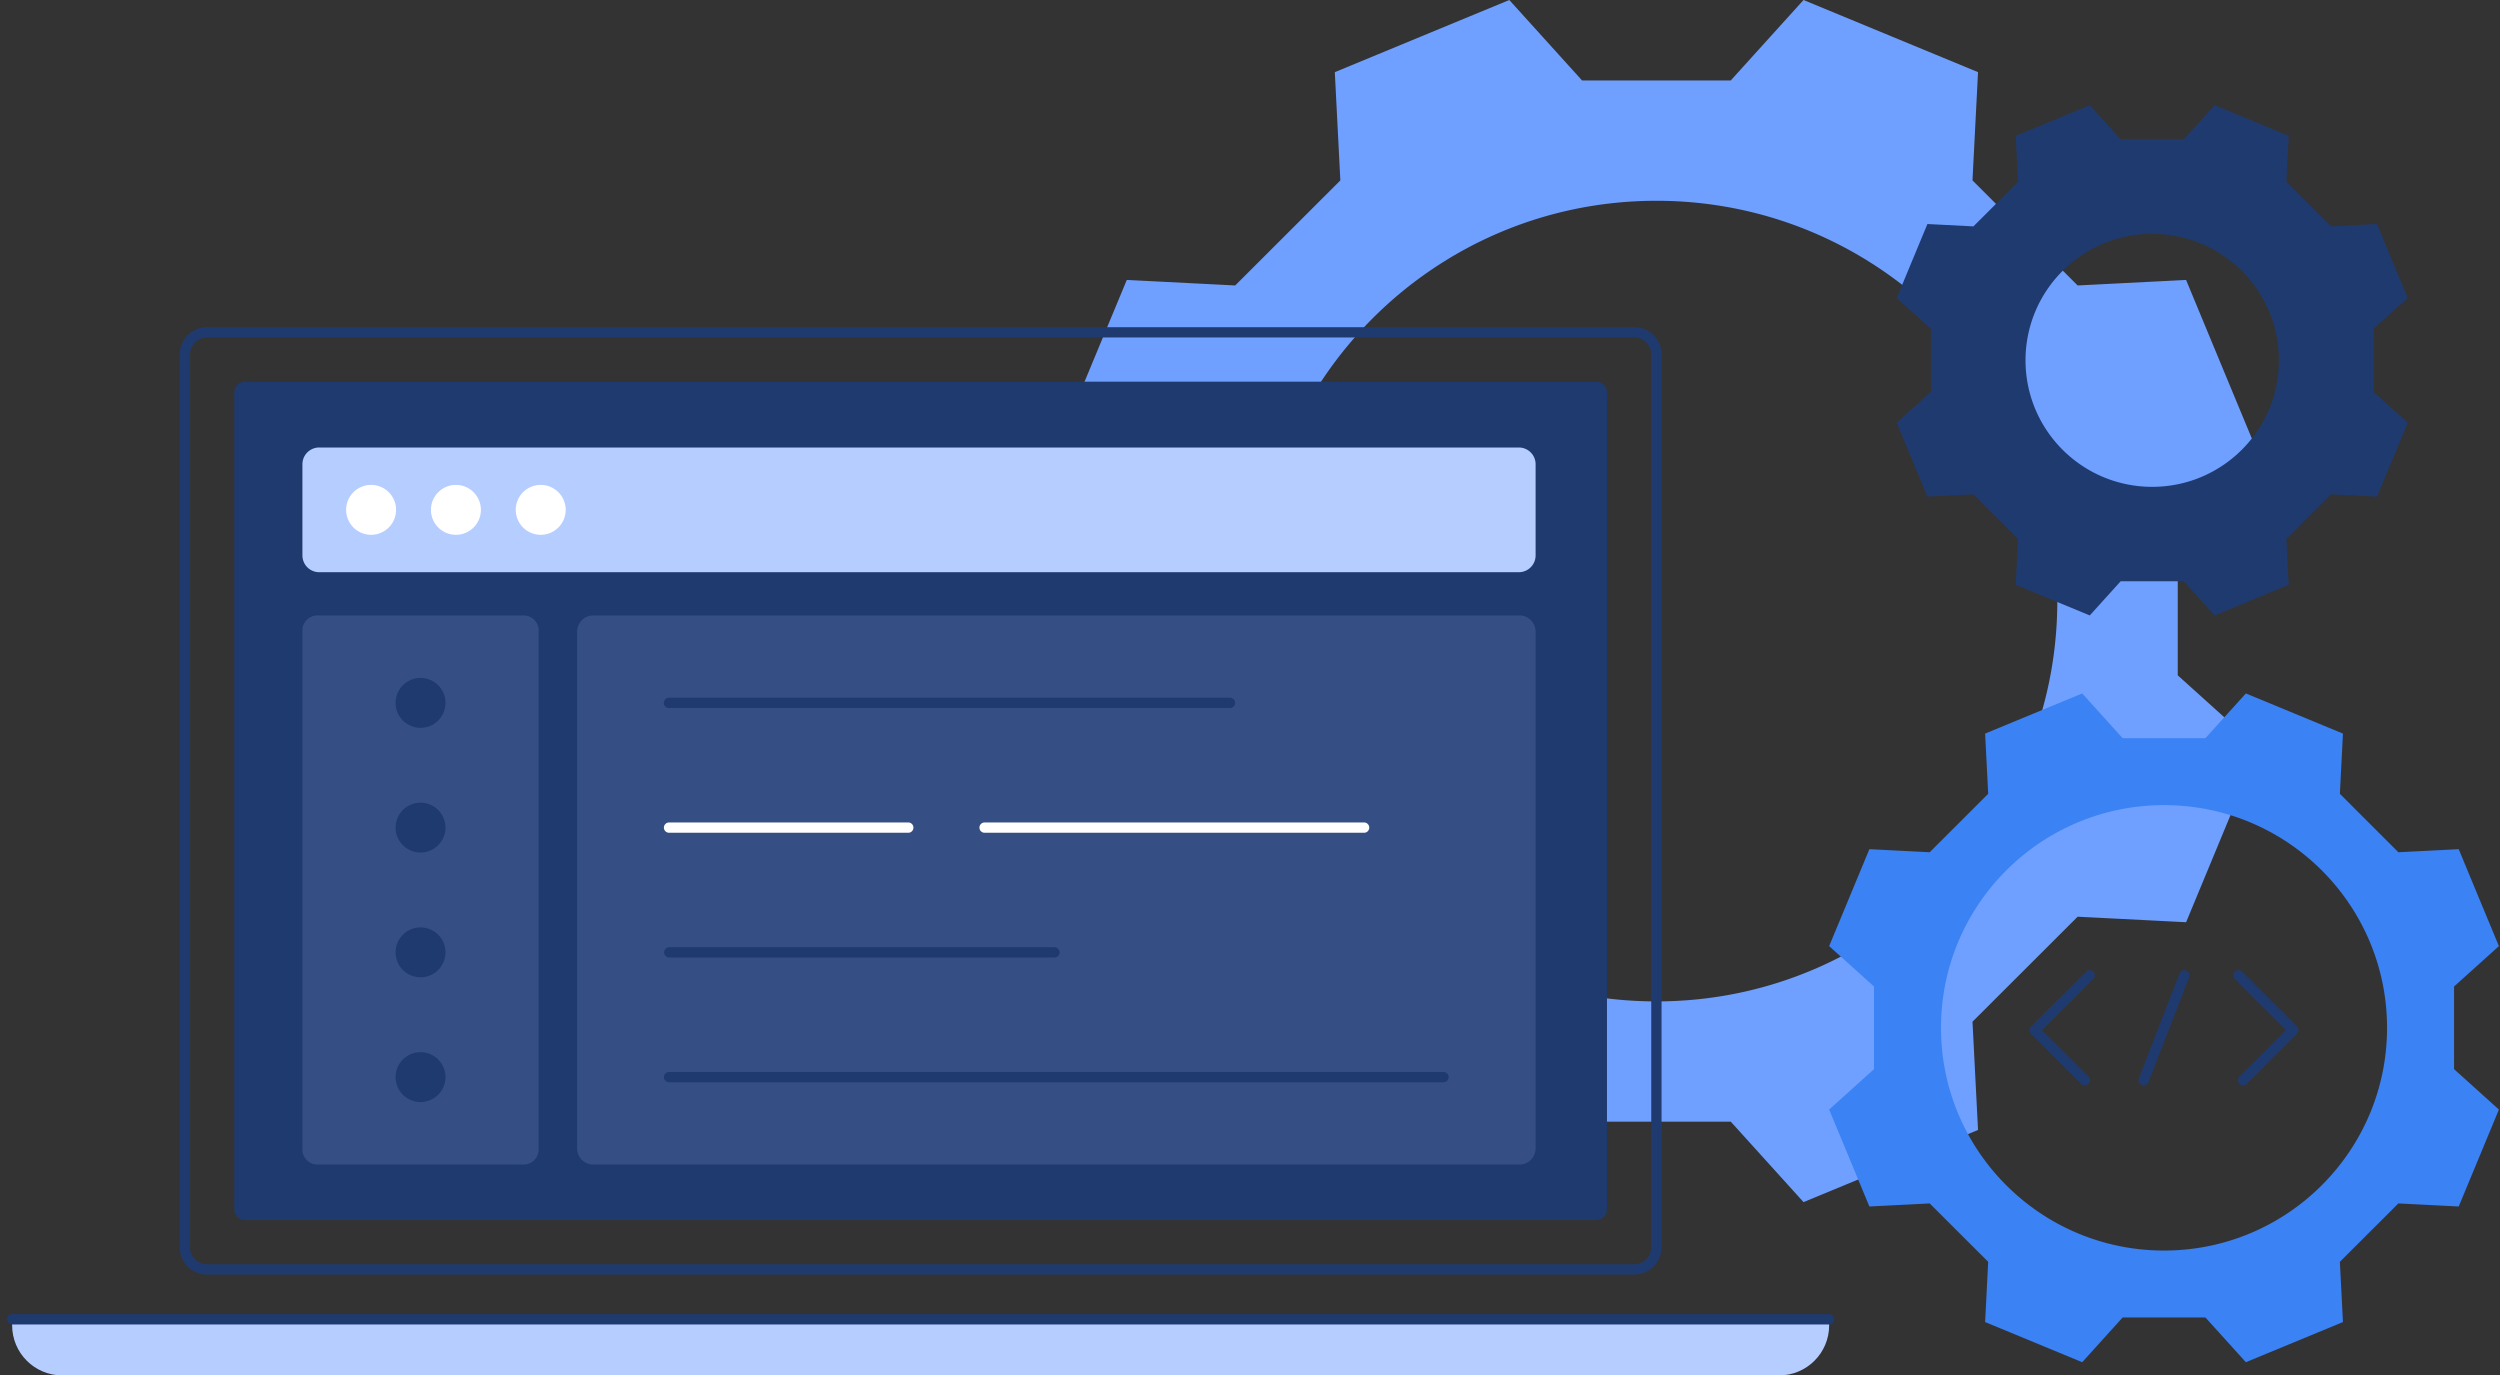
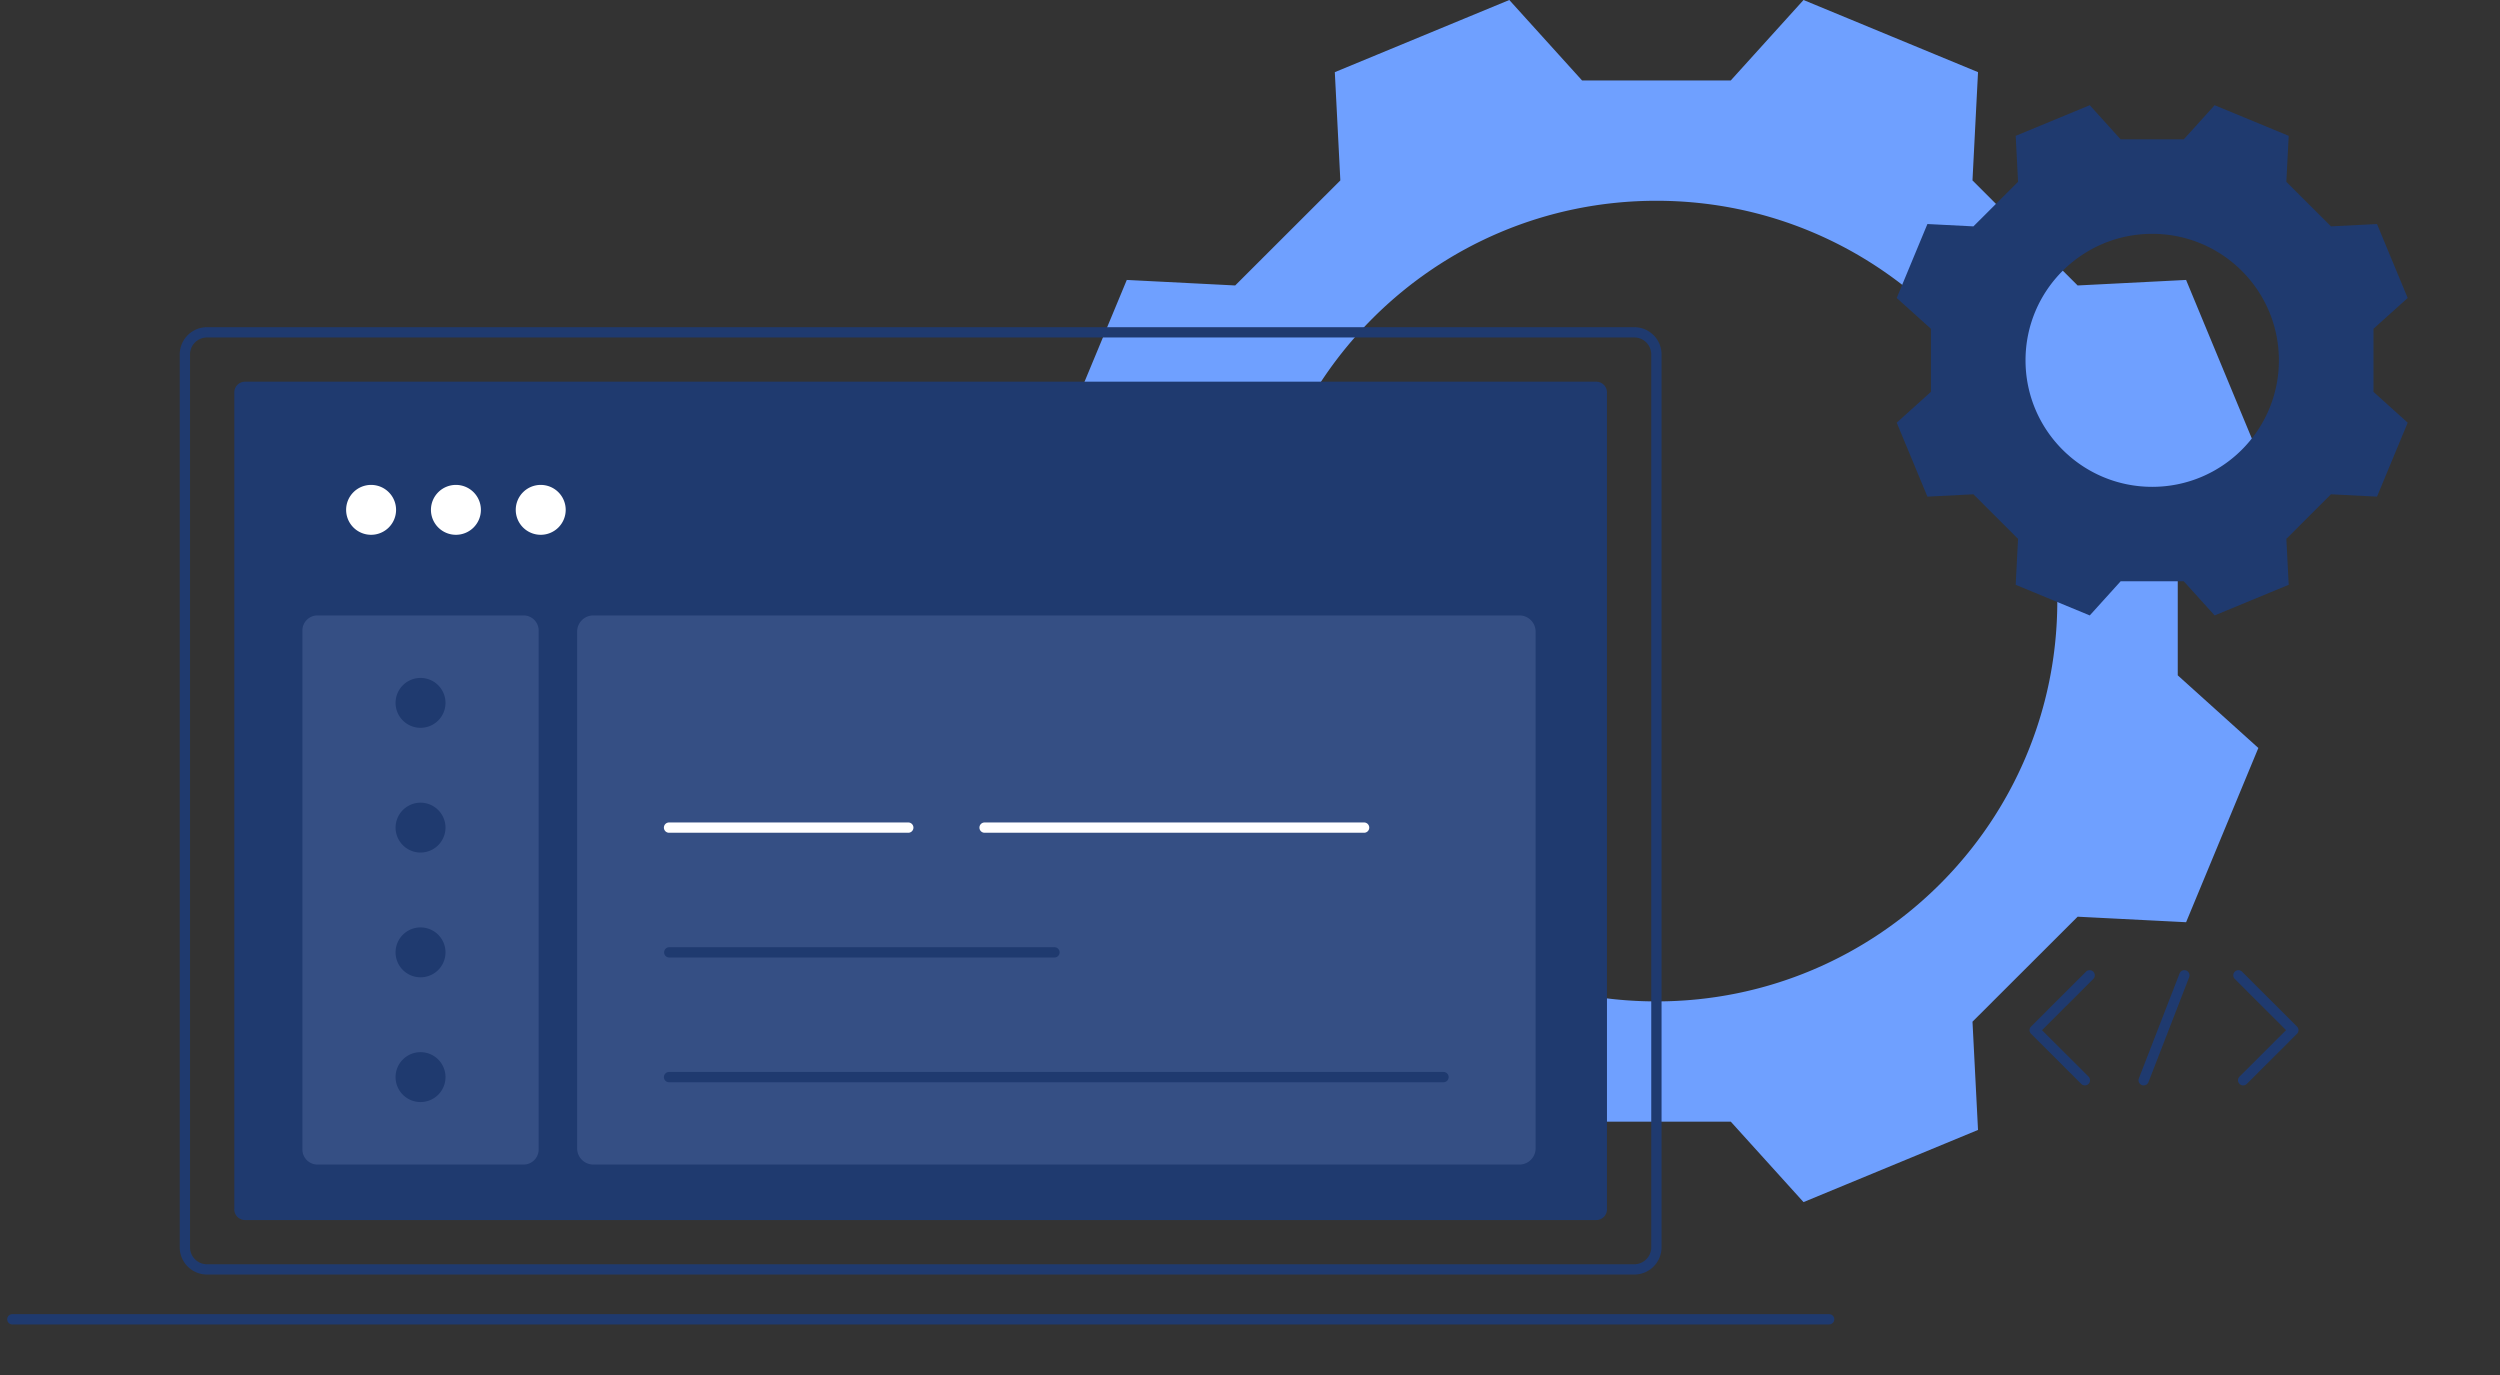
<svg xmlns="http://www.w3.org/2000/svg" width="309" height="170" fill="none">
  <rect width="100%" height="100%" fill="#333333" stroke="none" />
  <g clip-path="url(#a)">
    <path fill="#6FA0FF" d="m269.169 65.11 9.963-8.972c-2.977-7.17-5.954-14.35-8.931-21.537l-13.405.682c-5.188-5.181-7.808-7.798-12.997-12.985l.684-13.38A44814.48 44814.48 0 0 1 222.915 0l-8.991 9.942h-18.383L186.55 0c-7.18 2.968-14.369 5.941-21.567 8.919l.683 13.379c-5.188 5.187-7.809 7.804-12.997 12.985l-13.398-.682c-2.978 7.17-5.957 14.349-8.939 21.537l9.963 8.971v18.363l-9.963 8.978c2.977 7.17 5.957 14.349 8.939 21.537l13.398-.682 12.997 12.978-.683 13.379c7.18 2.973 14.369 5.946 21.567 8.919l8.992-9.943h18.382l8.992 9.943 21.567-8.919-.683-13.379 12.997-12.978 13.405.682 8.931-21.537-9.963-8.978V65.11h-.001Zm-64.432 58.663c-27.37 0-49.554-22.152-49.553-49.483 0-27.323 22.184-49.475 49.554-49.475 27.361 0 49.545 22.152 49.545 49.475 0 27.331-22.183 49.483-49.545 49.483h-.001Z" />
    <path fill="#1F3A6F" d="m293.361 40.639 4.229-3.808c-1.264-3.043-2.528-6.09-3.791-9.14l-5.69.289c-2.202-2.2-3.314-3.31-5.516-5.512l.29-5.678-9.154-3.786-3.816 4.22h-7.802l-3.816-4.22-9.154 3.786.29 5.678a9551.654 9551.654 0 0 1-5.516 5.512l-5.687-.29c-1.264 3.043-2.528 6.09-3.793 9.141l4.228 3.808v7.794l-4.228 3.81c1.263 3.044 2.528 6.09 3.793 9.142l5.687-.29 5.516 5.508-.29 5.679c3.047 1.262 6.099 2.524 9.154 3.786l3.816-4.22h7.802l3.816 4.22 9.154-3.786-.29-5.679 5.516-5.508 5.69.29c1.261-3.044 2.525-6.091 3.791-9.141l-4.229-3.811v-7.794Zm-27.347 19.534c-8.649 0-15.659-7-15.659-15.637s7.01-15.634 15.659-15.634c8.649 0 15.656 7 15.656 15.634 0 8.637-7.01 15.637-15.656 15.637Z" />
-     <path fill="#3B82F4" d="m303.323 121.931 5.542-4.991c-1.656-3.989-3.312-7.983-4.968-11.982l-7.458.38-7.231-7.224.38-7.443a57116.7 57116.7 0 0 1-11.999-4.962l-5.002 5.531h-10.226l-5.002-5.531-11.999 4.962.38 7.443c-2.886 2.886-4.344 4.341-7.231 7.224l-7.453-.38-4.973 11.982 5.543 4.991v10.216l-5.543 4.995 4.973 11.981 7.453-.379 7.231 7.221-.38 7.442c3.995 1.654 7.995 3.308 11.999 4.962l5.002-5.531h10.226l5.002 5.531c3.995-1.651 7.995-3.305 11.999-4.962l-.38-7.442 7.231-7.221 7.458.379 4.968-11.981-5.542-4.995v-10.216Zm-35.847 32.636c-15.227 0-27.568-12.324-27.568-27.529 0-15.201 12.341-27.524 27.568-27.524 15.222 0 27.563 12.324 27.563 27.524 0 15.205-12.341 27.529-27.563 27.529Z" />
    <path fill="#1F3A6F" d="M277.255 134.157a.636.636 0 0 1-.45-1.086l5.751-5.743-6.337-6.328a.634.634 0 0 1 0-.899.637.637 0 0 1 .9 0l6.787 6.778a.634.634 0 0 1 0 .899l-6.201 6.193a.636.636 0 0 1-.45.186Zm-19.563 0a.634.634 0 0 1-.449-.186l-6.202-6.193a.634.634 0 0 1 0-.899l6.787-6.778a.636.636 0 1 1 .901.899l-6.338 6.328 5.751 5.743a.636.636 0 0 1-.45 1.085v.001Zm7.267 0a.635.635 0 0 1-.594-.866l5.028-12.97a.636.636 0 0 1 1.187.459l-5.028 12.97a.635.635 0 0 1-.593.406v.001Z" />
-     <path fill="#B6CDFF" d="M1.5 163.064h224.582v.755c0 3.412-2.774 6.182-6.191 6.182H7.691c-3.417 0-6.191-2.77-6.191-6.182v-.755Z" />
    <path fill="#1F3A6F" d="M201.998 157.534H25.584a3.372 3.372 0 0 1-3.37-3.366V43.807a3.372 3.372 0 0 1 3.37-3.366h176.414c1.858 0 3.37 1.51 3.37 3.366v110.361a3.372 3.372 0 0 1-3.37 3.366ZM25.584 41.712c-1.156 0-2.097.94-2.097 2.095v110.361c0 1.155.94 2.095 2.097 2.095h176.414c1.156 0 2.097-.94 2.097-2.095V43.807a2.098 2.098 0 0 0-2.097-2.095H25.584Z" />
    <path fill="#1F3A6F" d="M198.622 149.472V48.504c0-.732-.594-1.326-1.328-1.326H30.288c-.733 0-1.328.594-1.328 1.326v100.968c0 .732.595 1.326 1.328 1.326h167.006c.734 0 1.328-.594 1.328-1.326Zm27.461 14.228H1.5a.636.636 0 0 1 0-1.271h224.583a.635.635 0 1 1 0 1.271Z" />
-     <path fill="#B6CDFF" d="M39.453 55.311h148.274c1.145 0 2.074.928 2.074 2.071v11.271a2.073 2.073 0 0 1-2.074 2.071H39.453a2.074 2.074 0 0 1-2.074-2.07V57.381c0-1.143.93-2.071 2.074-2.071Z" />
    <path fill="#B6CDFF" d="M64.712 76.068H39.244c-1.03 0-1.865.834-1.865 1.862v64.146c0 1.028.835 1.862 1.865 1.862h25.468c1.03 0 1.865-.834 1.865-1.862V77.93a1.864 1.864 0 0 0-1.865-1.862Zm123.086 0H73.339a2.002 2.002 0 0 0-2.003 2v63.87c0 1.105.897 2 2.003 2h114.459a2.001 2.001 0 0 0 2.003-2v-63.87c0-1.105-.897-2-2.003-2Z" opacity=".15" />
    <path fill="#fff" d="M45.869 59.935h-.001a3.085 3.085 0 0 0-3.087 3.083 3.085 3.085 0 0 0 3.087 3.083 3.085 3.085 0 0 0 3.087-3.082v-.001a3.085 3.085 0 0 0-3.086-3.083Z" />
    <path fill="#1F3A6F" d="M51.978 83.793a3.085 3.085 0 0 0-3.087 3.082 3.085 3.085 0 0 0 3.086 3.083h.001a3.085 3.085 0 0 0 3.087-3.082v-.001a3.085 3.085 0 0 0-3.087-3.082Zm0 21.583a3.093 3.093 0 0 1-3.086-3.082 3.094 3.094 0 0 1 3.086-3.083 3.094 3.094 0 0 1 3.087 3.083 3.094 3.094 0 0 1-3.087 3.082Zm0 9.253a3.085 3.085 0 0 0-3.087 3.083 3.085 3.085 0 0 0 3.086 3.083h.001a3.085 3.085 0 0 0 3.087-3.083 3.085 3.085 0 0 0-3.087-3.083Zm0 15.419a3.084 3.084 0 0 0-3.087 3.082v.001a3.085 3.085 0 0 0 3.086 3.083h.001a3.085 3.085 0 0 0 3.087-3.083v-.001a3.084 3.084 0 0 0-3.087-3.082Z" />
    <path fill="#fff" d="M56.352 59.935a3.085 3.085 0 0 0-3.087 3.083 3.085 3.085 0 0 0 3.086 3.083h.001a3.085 3.085 0 0 0 3.087-3.082v-.001a3.085 3.085 0 0 0-3.087-3.083Zm10.483 0h-.001a3.084 3.084 0 0 0-3.087 3.083 3.084 3.084 0 0 0 3.087 3.083 3.085 3.085 0 0 0 3.087-3.082v-.001a3.085 3.085 0 0 0-3.086-3.083Z" />
-     <path fill="#1F3A6F" d="M151.986 87.51H82.72a.636.636 0 1 1 0-1.27h69.266a.636.636 0 1 1 0 1.27Z" opacity=".99" />
    <path fill="#fff" d="M112.239 102.929h-29.52a.636.636 0 1 1 0-1.271h29.52a.636.636 0 1 1 0 1.271Zm56.339 0h-46.884a.635.635 0 1 1 0-1.271h46.884a.636.636 0 1 1 0 1.271Z" />
    <path fill="#1F3A6F" d="M130.333 118.348H82.72a.635.635 0 1 1 0-1.271h47.613a.635.635 0 1 1 0 1.271Zm48.085 15.418H82.72a.636.636 0 1 1 0-1.271h95.698a.635.635 0 1 1 0 1.271Z" />
  </g>
  <defs>
    <clipPath id="a">
      <path fill="#fff" d="M.864 0h308v170h-308z" />
    </clipPath>
  </defs>
</svg>